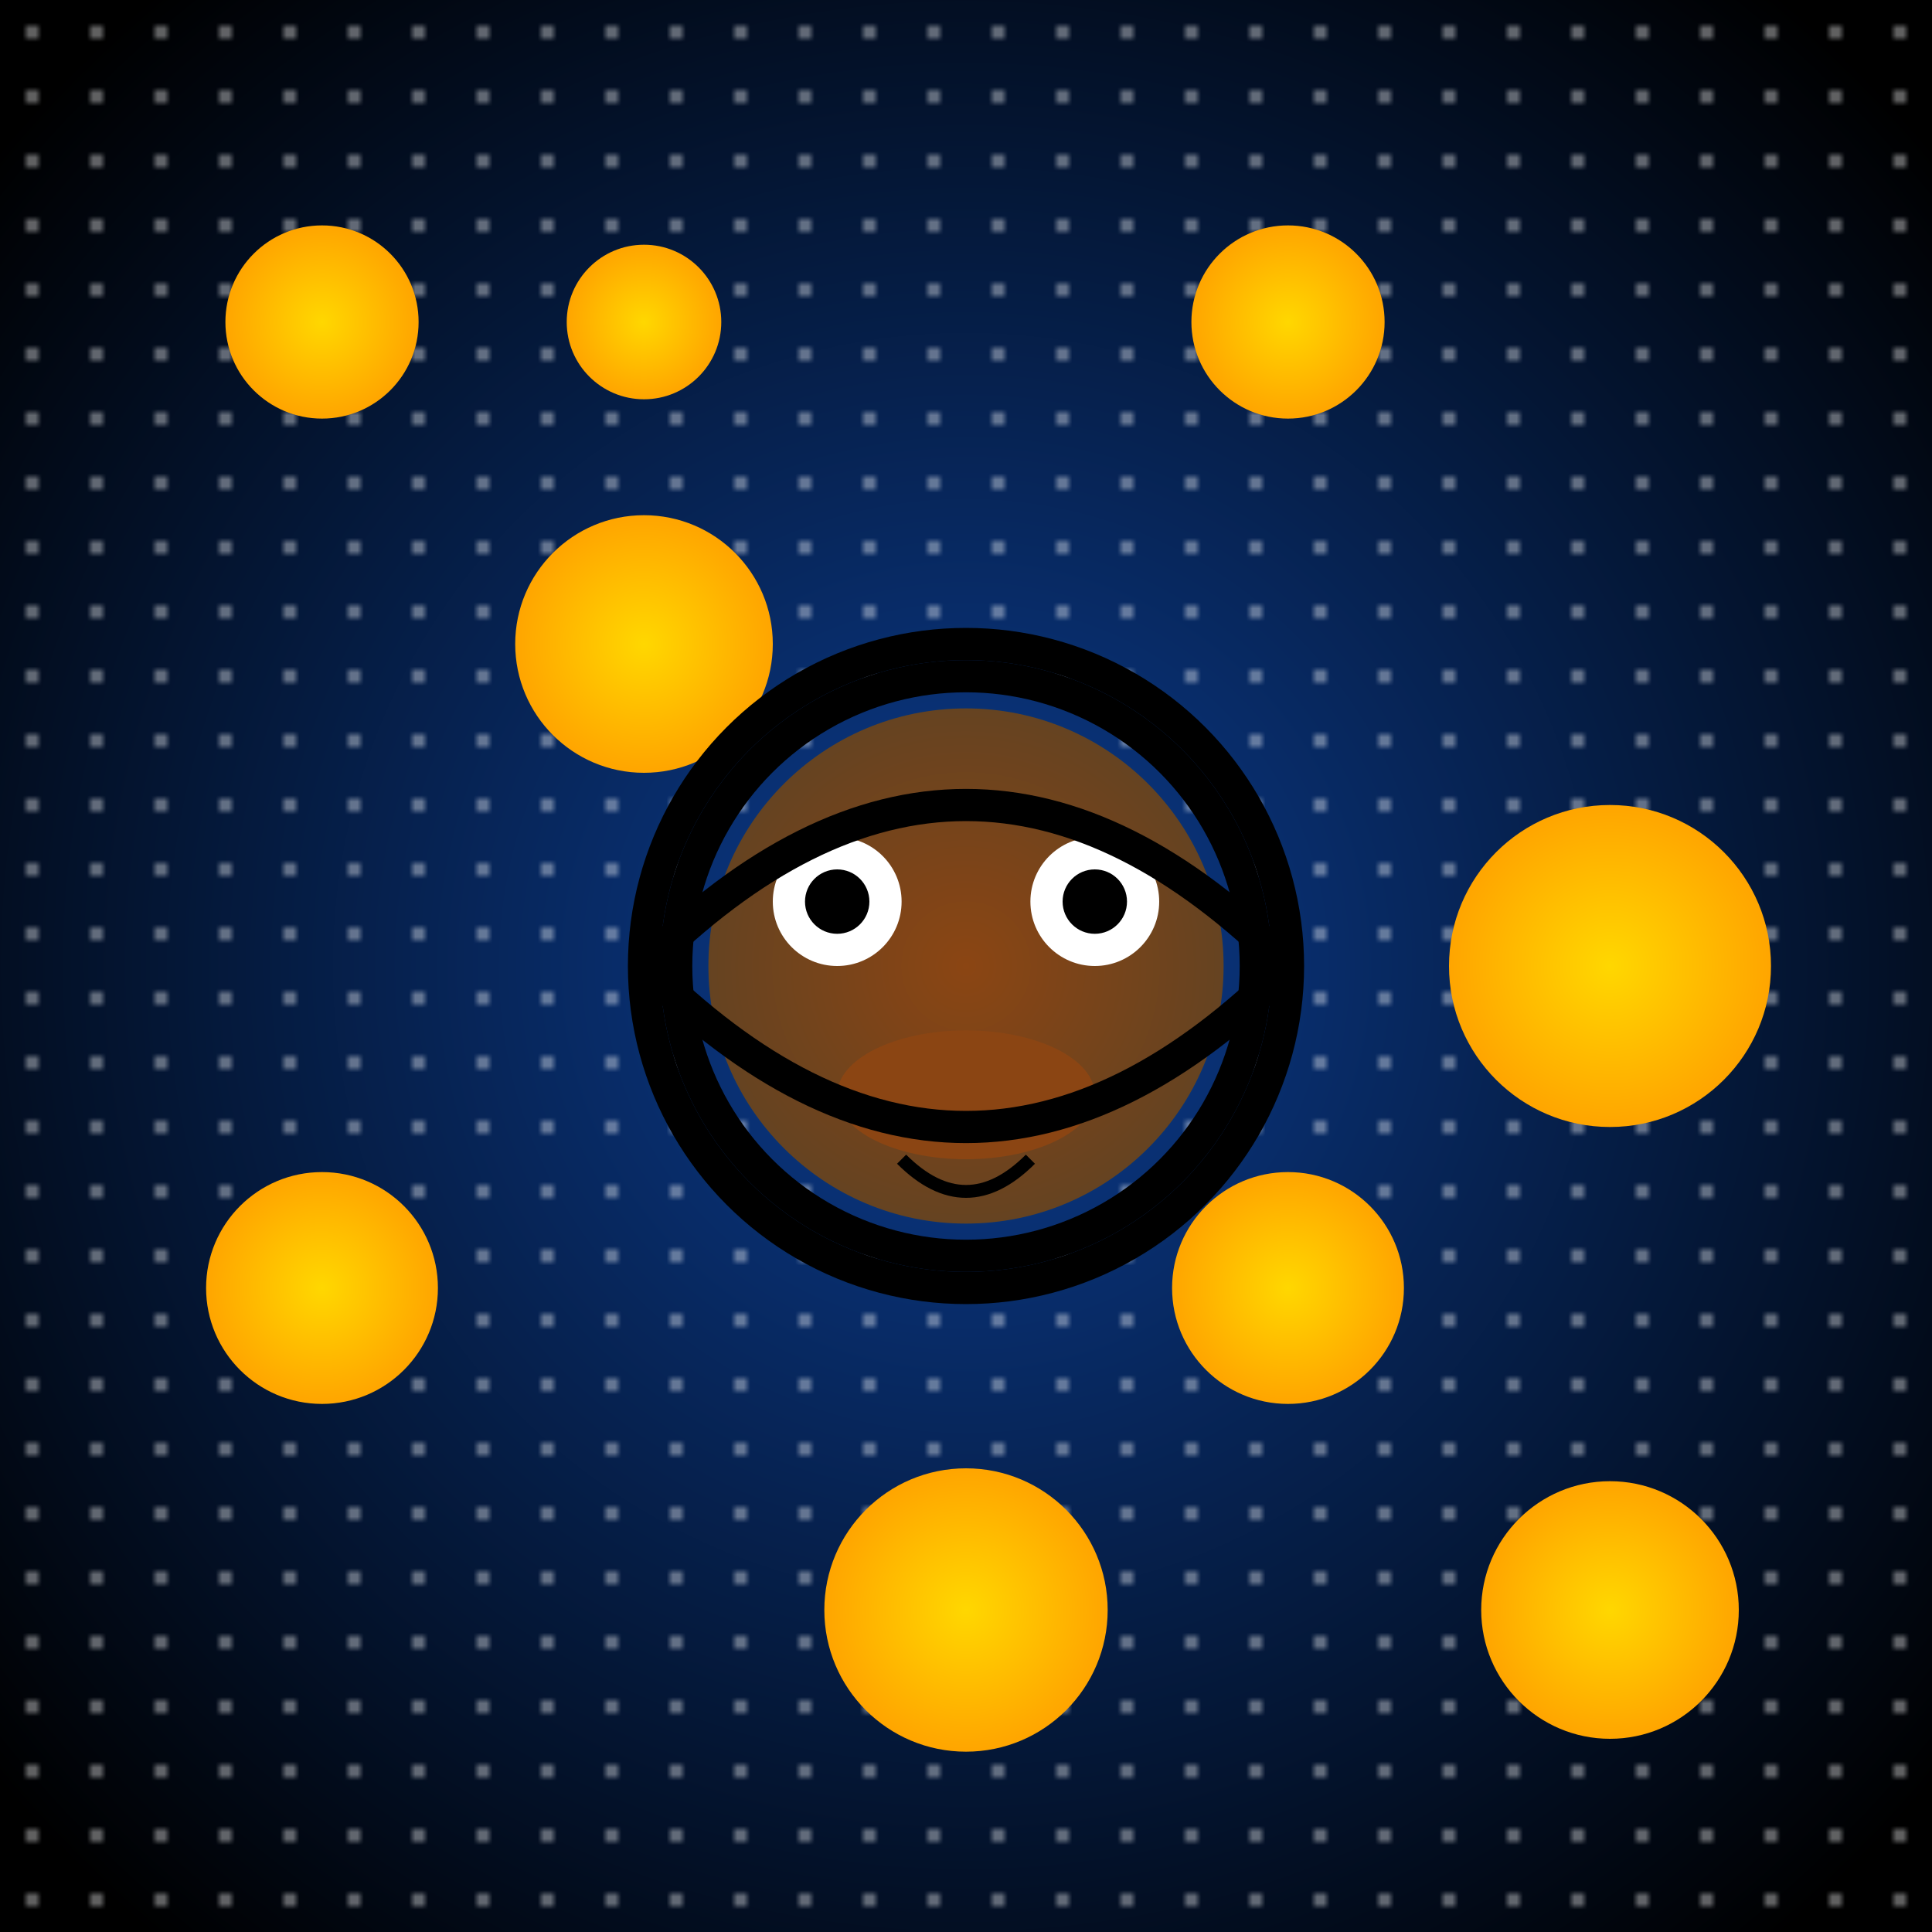
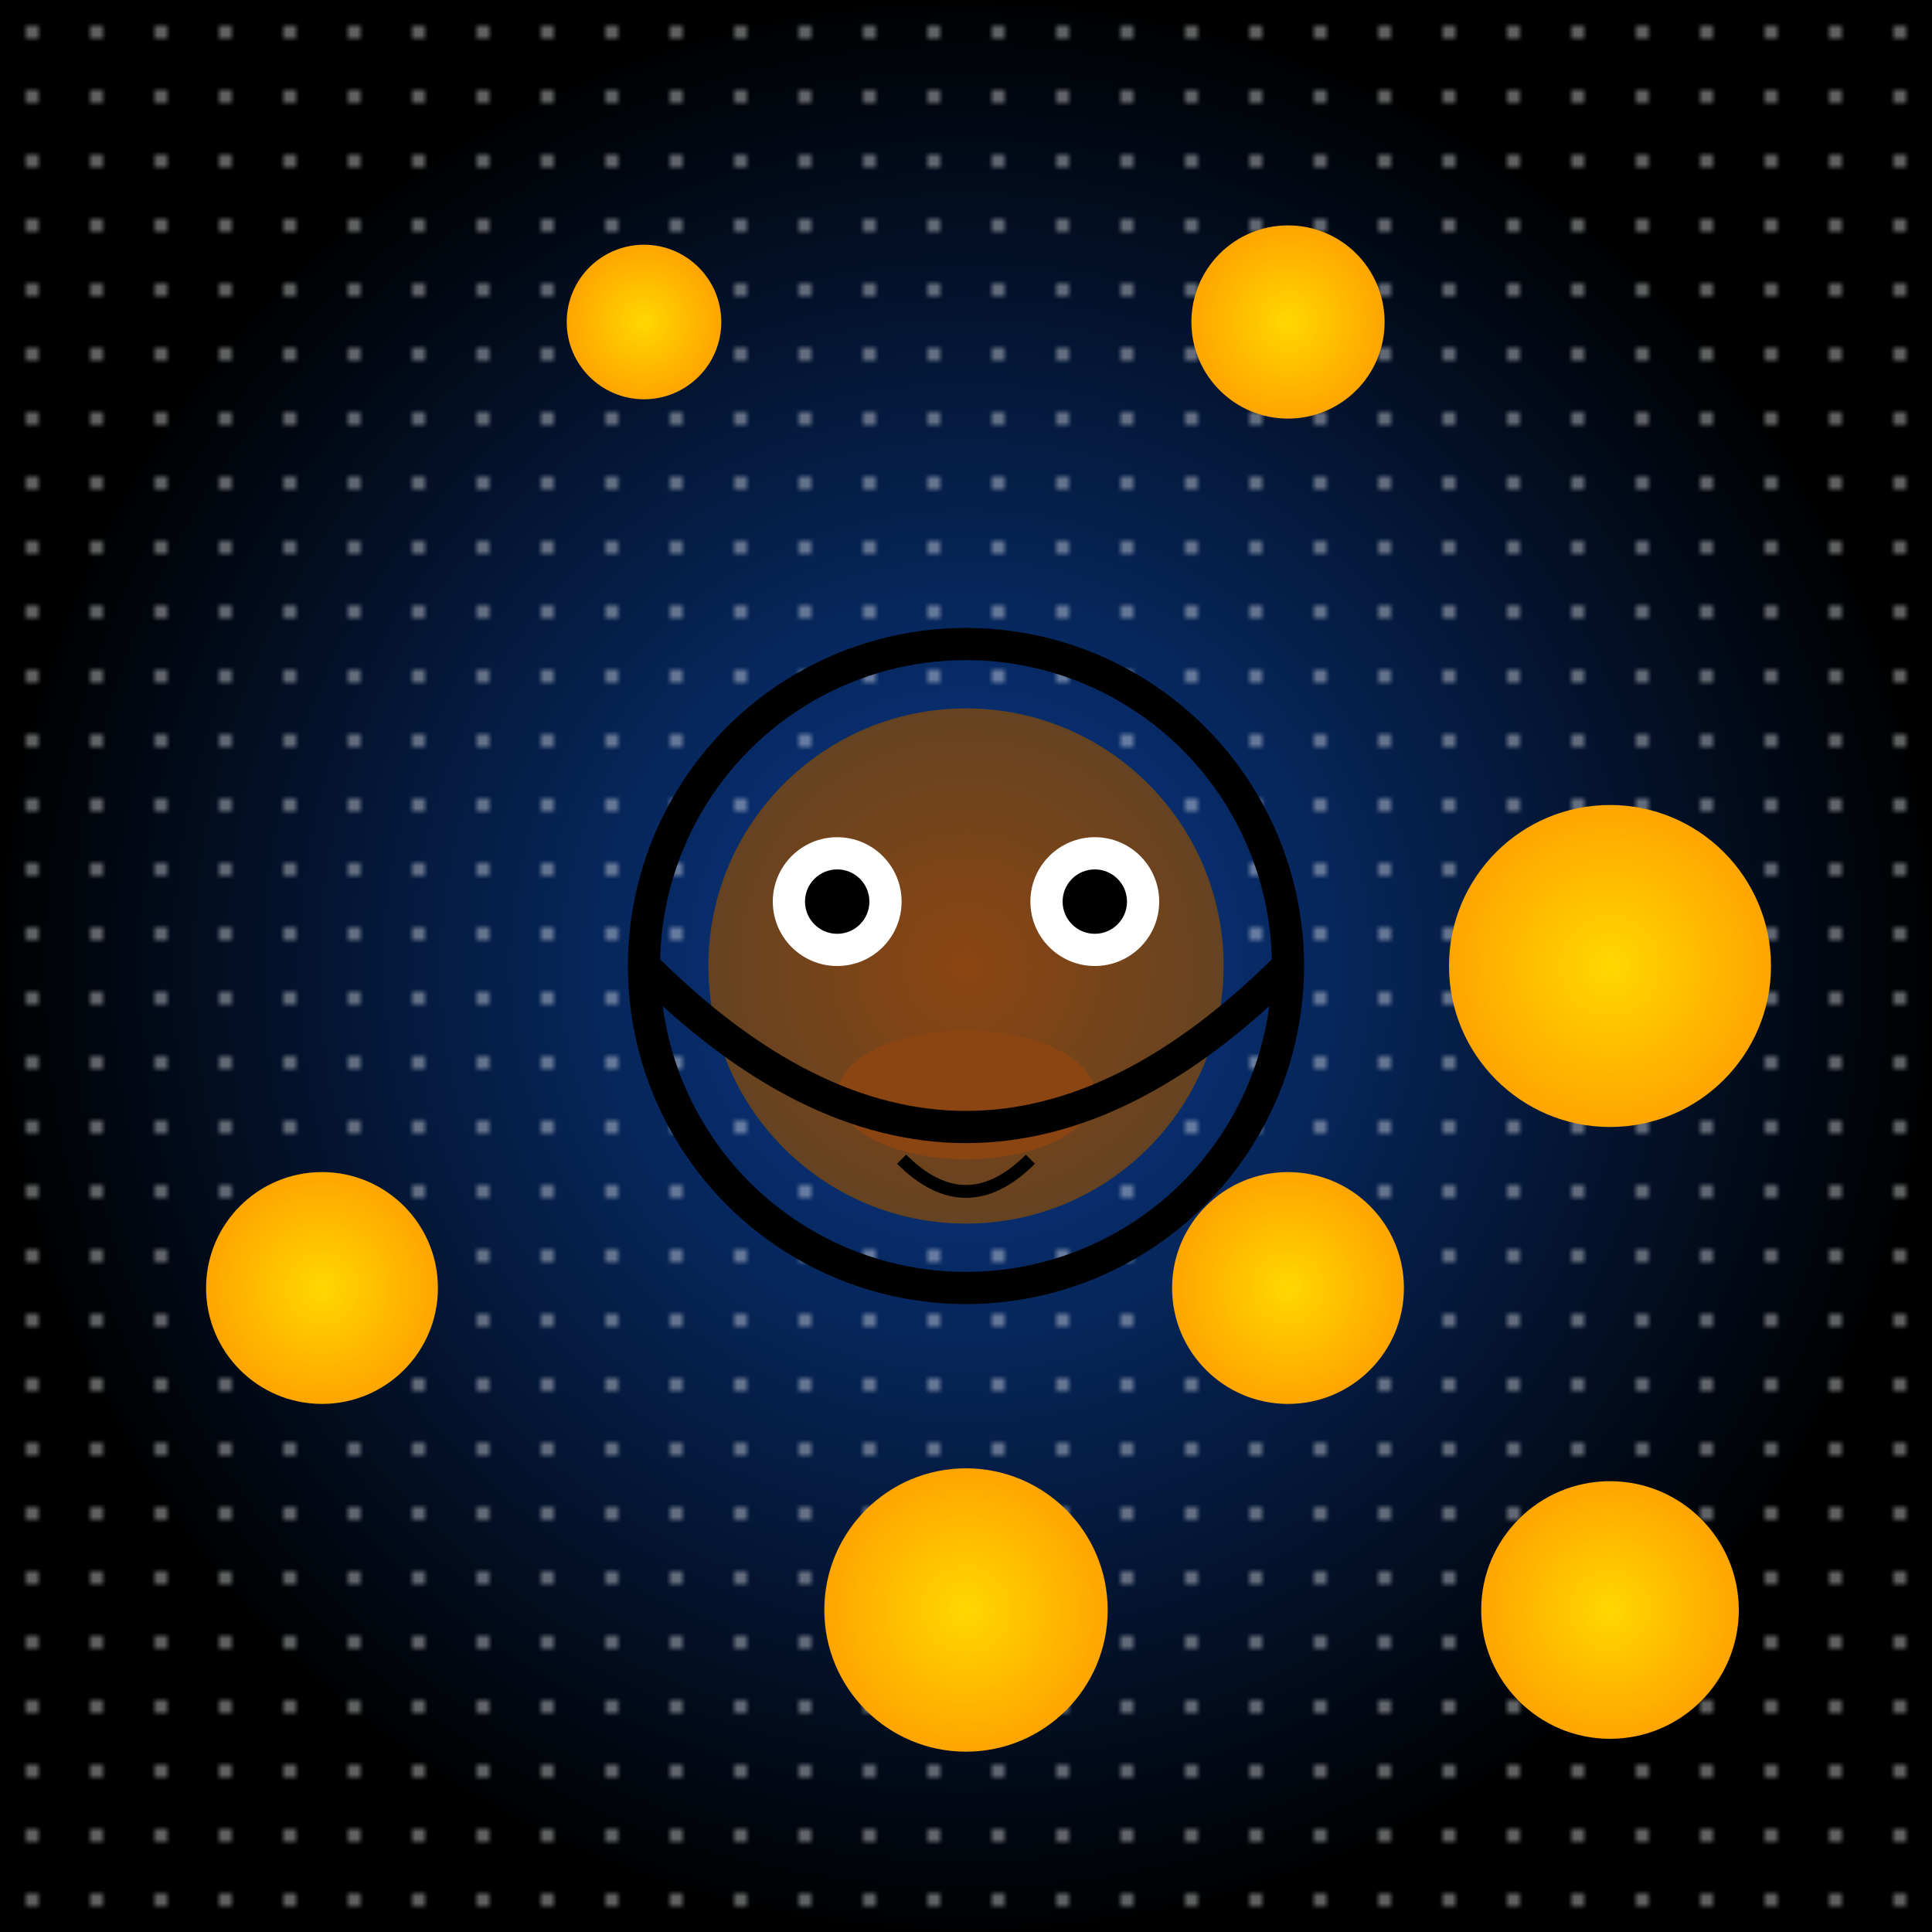
<svg xmlns="http://www.w3.org/2000/svg" viewBox="0 0 300 300">
  <defs>
    <radialGradient id="galaxyGradient" cx="50%" cy="50%" r="50%" fx="50%" fy="50%">
      <stop offset="0%" stop-color="#0B3D91" />
      <stop offset="100%" stop-color="#000000" />
    </radialGradient>
    <radialGradient id="donutGradient" cx="50%" cy="50%" r="50%" fx="50%" fy="50%">
      <stop offset="0%" stop-color="#FFD700" />
      <stop offset="100%" stop-color="#FFA500" />
    </radialGradient>
    <radialGradient id="owlGradient" cx="50%" cy="50%" r="50%" fx="50%" fy="50%">
      <stop offset="0%" stop-color="#8B4513" />
      <stop offset="100%" stop-color="#654321" />
    </radialGradient>
    <pattern id="starPattern" x="0" y="0" width="10" height="10" patternUnits="userSpaceOnUse">
      <circle cx="5" cy="5" r="1" fill="#FFFFFF" />
    </pattern>
  </defs>
  <rect width="300" height="300" fill="url(#galaxyGradient)" />
-   <circle cx="150" cy="150" r="200" fill="url(#galaxyGradient)" />
  <rect width="300" height="300" fill="url(#starPattern)" opacity="0.5" />
-   <circle cx="100" cy="100" r="20" fill="url(#donutGradient)" />
  <circle cx="200" cy="50" r="15" fill="url(#donutGradient)" />
  <circle cx="250" cy="150" r="25" fill="url(#donutGradient)" />
  <circle cx="50" cy="200" r="18" fill="url(#donutGradient)" />
  <circle cx="150" cy="250" r="22" fill="url(#donutGradient)" />
  <circle cx="100" cy="50" r="12" fill="url(#donutGradient)" />
  <circle cx="250" cy="250" r="20" fill="url(#donutGradient)" />
-   <circle cx="50" cy="50" r="15" fill="url(#donutGradient)" />
  <circle cx="200" cy="200" r="18" fill="url(#donutGradient)" />
  <g transform="translate(100, 100)">
    <circle cx="50" cy="50" r="40" fill="url(#owlGradient)" />
    <circle cx="30" cy="40" r="10" fill="#FFFFFF" />
    <circle cx="70" cy="40" r="10" fill="#FFFFFF" />
    <circle cx="30" cy="40" r="5" fill="#000000" />
    <circle cx="70" cy="40" r="5" fill="#000000" />
    <ellipse cx="50" cy="70" rx="20" ry="10" fill="#8B4513" />
    <path d="M40,80 Q50,90 60,80" fill="none" stroke="#000000" stroke-width="2" />
-     <circle cx="50" cy="50" r="45" fill="none" stroke="#000000" stroke-width="5" />
    <circle cx="50" cy="50" r="50" fill="none" stroke="#000000" stroke-width="5" />
-     <path d="M0,50 Q50,0 100,50" fill="none" stroke="#000000" stroke-width="5" />
    <path d="M0,50 Q50,100 100,50" fill="none" stroke="#000000" stroke-width="5" />
  </g>
</svg>